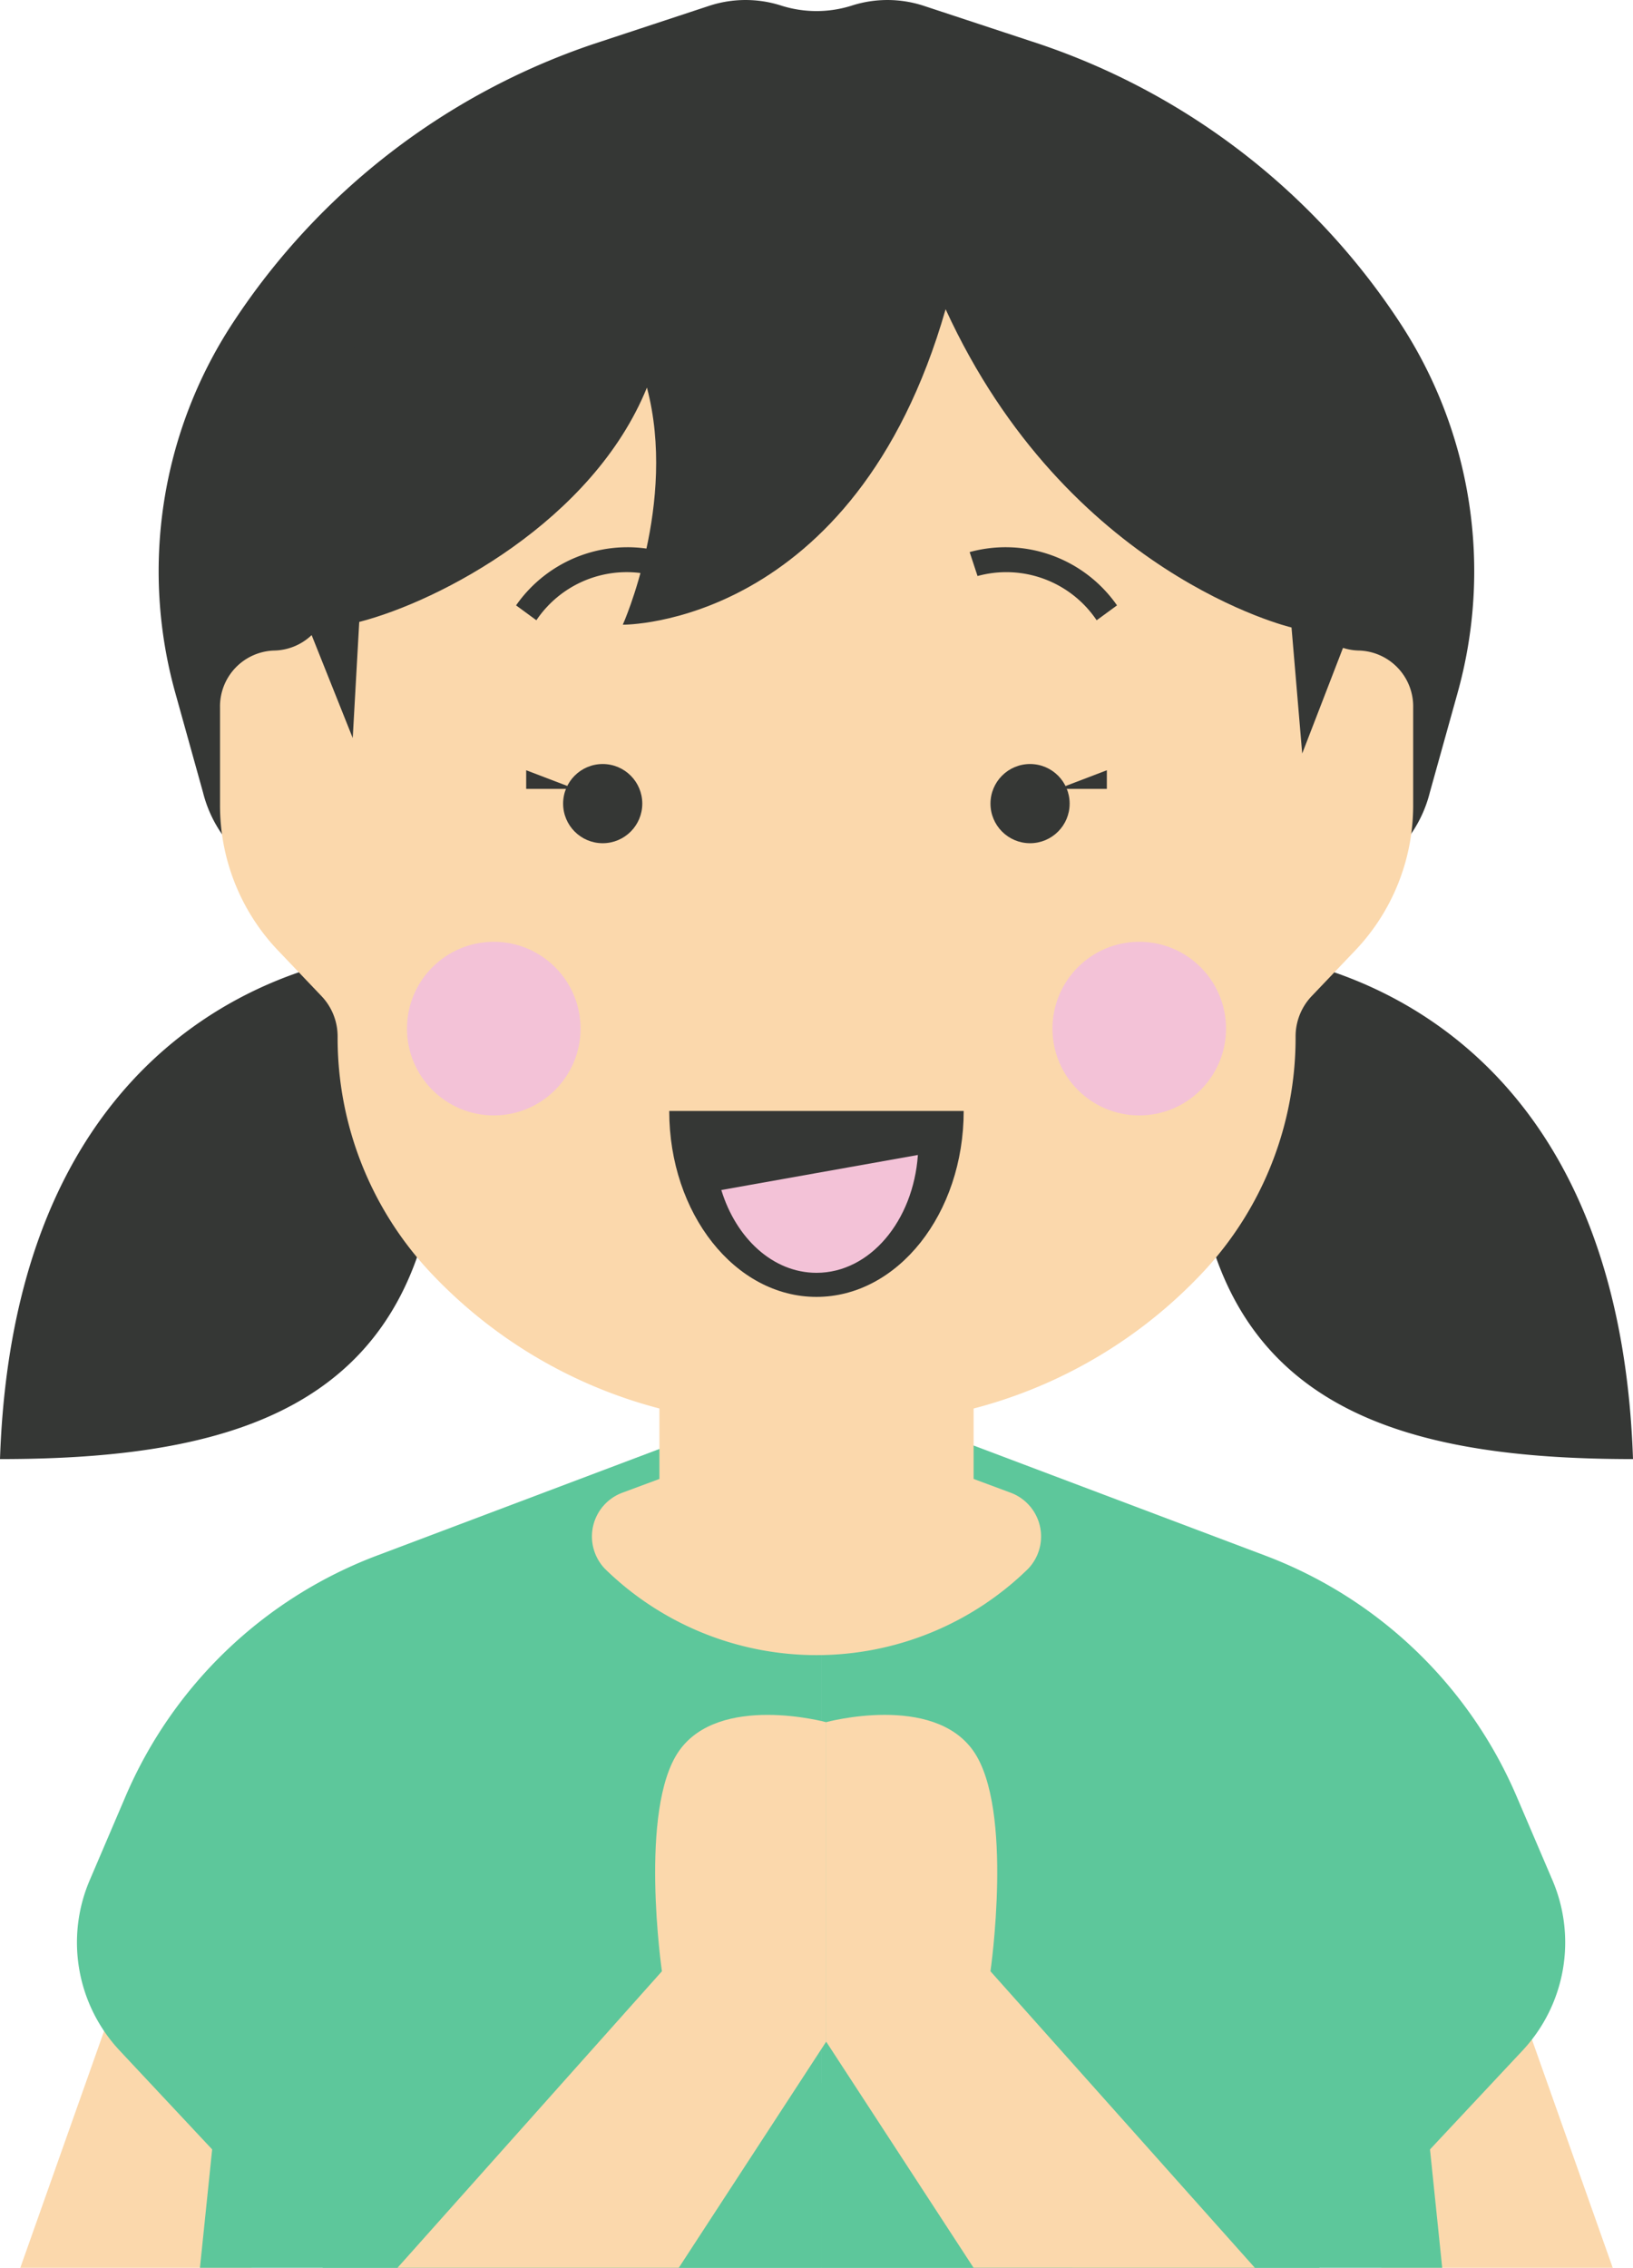
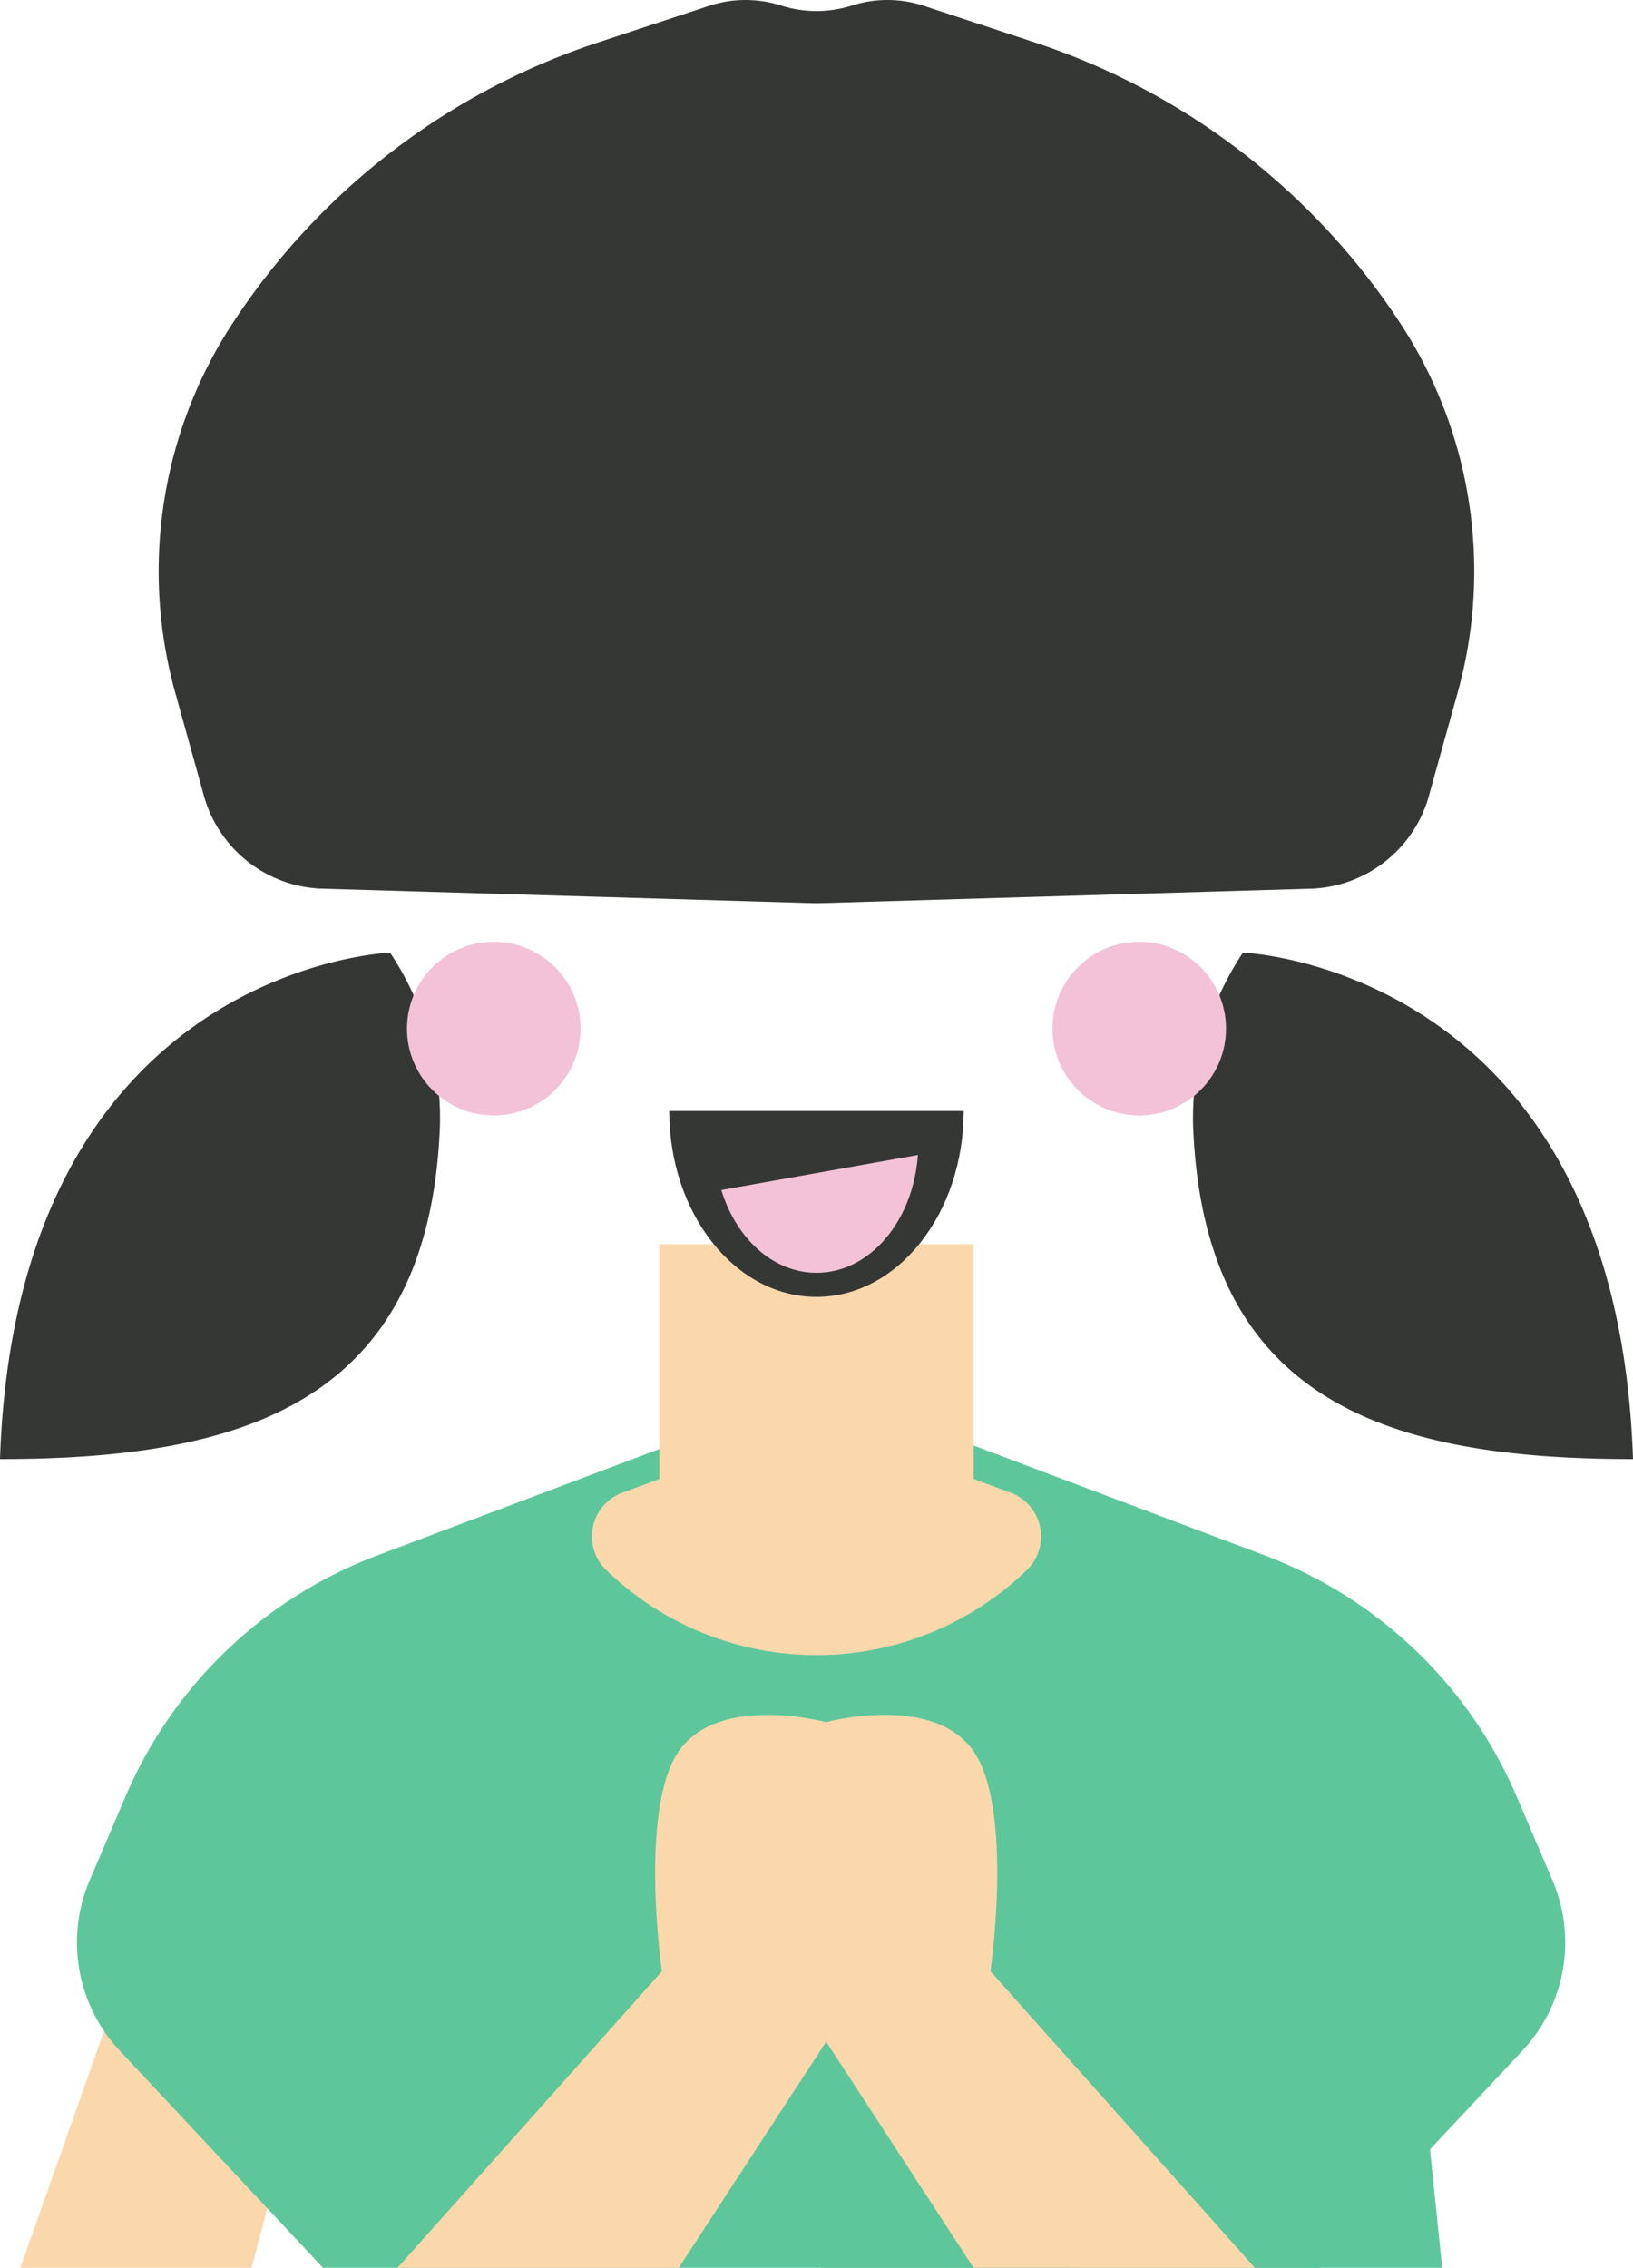
<svg xmlns="http://www.w3.org/2000/svg" width="96.495" height="133.962" viewBox="0 0 96.495 133.962">
  <g id="img_girl" transform="translate(-397.726 -254.679)">
    <path id="パス_33931" data-name="パス 33931" d="M452.721,296.226s22.068.818,23.049,29.916c-14.548,0-25.338-3.432-25.992-19.617A17.655,17.655,0,0,1,452.721,296.226Z" transform="translate(18.451 14.727)" fill="#353735" />
    <path id="パス_33932" data-name="パス 33932" d="M420.776,296.226s-22.068.818-23.05,29.916c14.55,0,25.339-3.432,25.994-19.617A17.655,17.655,0,0,0,420.776,296.226Z" transform="translate(0 14.727)" fill="#353735" />
-     <path id="パス_33933" data-name="パス 33933" d="M464.338,336.839l8.028,22.677H458.7L456,349.345Z" transform="translate(20.657 29.124)" fill="#fbd8ac" />
    <path id="パス_33934" data-name="パス 33934" d="M406.639,336.839l-8.027,22.677h13.667l2.7-10.171Z" transform="translate(0.314 29.124)" fill="#fbd8ac" />
    <path id="パス_33935" data-name="パス 33935" d="M456.723,257.288l-6.847-2.259a6.889,6.889,0,0,0-4.261-.023h0a6.879,6.879,0,0,1-4.192,0h0a6.893,6.893,0,0,0-4.263.023l-6.847,2.259a41.242,41.242,0,0,0-21.286,16.469h0a26.738,26.738,0,0,0-3.389,21.882l1.629,5.849a7.514,7.514,0,0,0,6.885,5.681l29.163.861c.134,0,.27,0,.4,0l29.163-.861a7.512,7.512,0,0,0,6.883-5.681l1.631-5.849a26.738,26.738,0,0,0-3.389-21.882h0A41.245,41.245,0,0,0,456.723,257.288Z" transform="translate(2.455 0)" fill="#353735" />
    <path id="パス_33936" data-name="パス 33936" d="M439.194,316.784l20.592,7.769a26.233,26.233,0,0,1,14.861,14.229l2.117,4.949a9.349,9.349,0,0,1-1.773,10.066L462.98,366.626H433.547V325.067Z" transform="translate(12.698 22.015)" fill="#5dc79b" />
    <path id="パス_33937" data-name="パス 33937" d="M439.406,316.784l-20.592,7.769a26.234,26.234,0,0,0-14.861,14.229l-2.116,4.949a9.346,9.346,0,0,0,1.772,10.066l12.012,12.828h29.434V325.067Z" transform="translate(1.19 22.015)" fill="#5dc79b" />
    <path id="パス_33938" data-name="パス 33938" d="M441.994,319.162v-4.248H431.648v4.248l-6.29,2.338a2.758,2.758,0,0,0-1.024,4.514,17.88,17.88,0,0,0,24.975,0,2.759,2.759,0,0,0-1.025-4.514Z" transform="translate(9.153 21.352)" fill="#fbd8ac" />
    <rect id="長方形_28676" data-name="長方形 28676" width="18.566" height="16.184" transform="translate(436.691 328.173)" fill="#fbd8ac" />
    <g id="グループ_64002" data-name="グループ 64002" transform="translate(410.722 267.118)">
-       <path id="パス_33939" data-name="パス 33939" d="M471.392,286.479v-7.066a11.219,11.219,0,0,0-8.544-11.08l-19.6-4.4a3.046,3.046,0,0,0-1.345,0l-19.6,4.4a11.22,11.22,0,0,0-8.543,11.08v7.066a3.3,3.3,0,0,1-3.217,3.373h0a3.3,3.3,0,0,0-3.217,3.374v5.735a12.412,12.412,0,0,0,3.382,8.562l2.624,2.752a3.454,3.454,0,0,1,.943,2.385h0a20.243,20.243,0,0,0,5.511,13.958h0a28.391,28.391,0,0,0,20.547,8.926h4.489a28.386,28.386,0,0,0,20.547-8.926h0a20.238,20.238,0,0,0,5.513-13.958h0a3.454,3.454,0,0,1,.943-2.385l2.624-2.752a12.417,12.417,0,0,0,3.381-8.562v-5.735a3.3,3.3,0,0,0-3.215-3.374h0A3.3,3.3,0,0,1,471.392,286.479Z" transform="translate(-407.321 -263.863)" fill="#fbd8ac" />
-     </g>
+       </g>
    <g id="グループ_64003" data-name="グループ 64003" transform="translate(421.775 310.312)">
      <circle id="楕円形_1762" data-name="楕円形 1762" cx="5.128" cy="5.128" r="5.128" fill="#f3c2d7" />
      <circle id="楕円形_1763" data-name="楕円形 1763" cx="5.128" cy="5.128" r="5.128" transform="translate(38.142)" fill="#f3c2d7" />
    </g>
    <g id="グループ_64004" data-name="グループ 64004" transform="translate(428.819 299.811)">
      <circle id="楕円形_1764" data-name="楕円形 1764" cx="2.339" cy="2.339" r="2.339" transform="translate(2.182)" fill="#353735" />
      <circle id="楕円形_1765" data-name="楕円形 1765" cx="2.339" cy="2.339" r="2.339" transform="translate(27.435)" fill="#353735" />
      <path id="パス_33940" data-name="パス 33940" d="M443.886,289.372l2.881-1.1v1.1Z" transform="translate(-412.456 -287.904)" fill="#353735" />
      <path id="パス_33941" data-name="パス 33941" d="M423.563,289.372l-2.881-1.1v1.1Z" transform="translate(-420.682 -287.904)" fill="#353735" />
    </g>
    <path id="パス_33942" data-name="パス 33942" d="M468.87,343.719l1.379,13.359h-36.7V346.171Z" transform="translate(12.698 31.562)" fill="#5dc79b" />
-     <path id="パス_33943" data-name="パス 33943" d="M407.828,343.719l-1.379,13.359h36.7V346.171Z" transform="translate(3.092 31.562)" fill="#5dc79b" />
    <path id="パス_33944" data-name="パス 33944" d="M444.32,303.13c0,6.065-3.894,10.983-8.7,10.983s-8.7-4.918-8.7-10.983" transform="translate(10.351 17.175)" fill="#353735" />
    <path id="パス_33945" data-name="パス 33945" d="M429.194,307.12c.874,2.857,3.056,4.891,5.625,4.891,3.156,0,5.717-3.065,5.991-6.961Z" transform="translate(11.155 17.855)" fill="#f3c2d7" />
    <path id="パス_33946" data-name="パス 33946" d="M473.206,289.776l-3.129,8.1-.631-7.446s-13.241-3.106-20.44-18.8c-5.388,18.8-19.075,18.636-19.075,18.636s3.224-7.192,1.426-14.008c-3.2,7.878-12.234,12.618-17,13.844l-.385,6.858-3.277-8.205v-8.786l5.459-9.809,9.8-6.539,16-5.231h10.821l5.232,3.27,7.573,7.356,6.485,5.231,1.145,8.174Z" transform="translate(4.597 1.315)" fill="#353735" />
    <path id="パス_33947" data-name="パス 33947" d="M447.533,282.858a6.435,6.435,0,0,0-7.039-2.613l-.466-1.415a8.028,8.028,0,0,1,8.708,3.148Z" transform="translate(14.995 8.461)" fill="#353735" />
    <path id="パス_33948" data-name="パス 33948" d="M421.441,282.857l-1.2-.879a8.027,8.027,0,0,1,8.707-3.148l-.467,1.415.234-.708-.232.708A6.435,6.435,0,0,0,421.441,282.857Z" transform="translate(7.98 8.461)" fill="#353735" />
    <path id="パス_33949" data-name="パス 33949" d="M459.1,362.129l-15.624-17.516s1.386-9.563-1-13-8.711-1.716-8.711-1.716v18.869l8.711,13.359Z" transform="translate(12.777 26.512)" fill="#fbd8ac" />
    <path id="パス_33950" data-name="パス 33950" d="M415.067,362.129l15.625-17.516s-1.386-9.563,1-13S440.4,329.9,440.4,329.9v18.869l-8.711,13.359Z" transform="translate(6.147 26.512)" fill="#fbd8ac" />
  </g>
</svg>